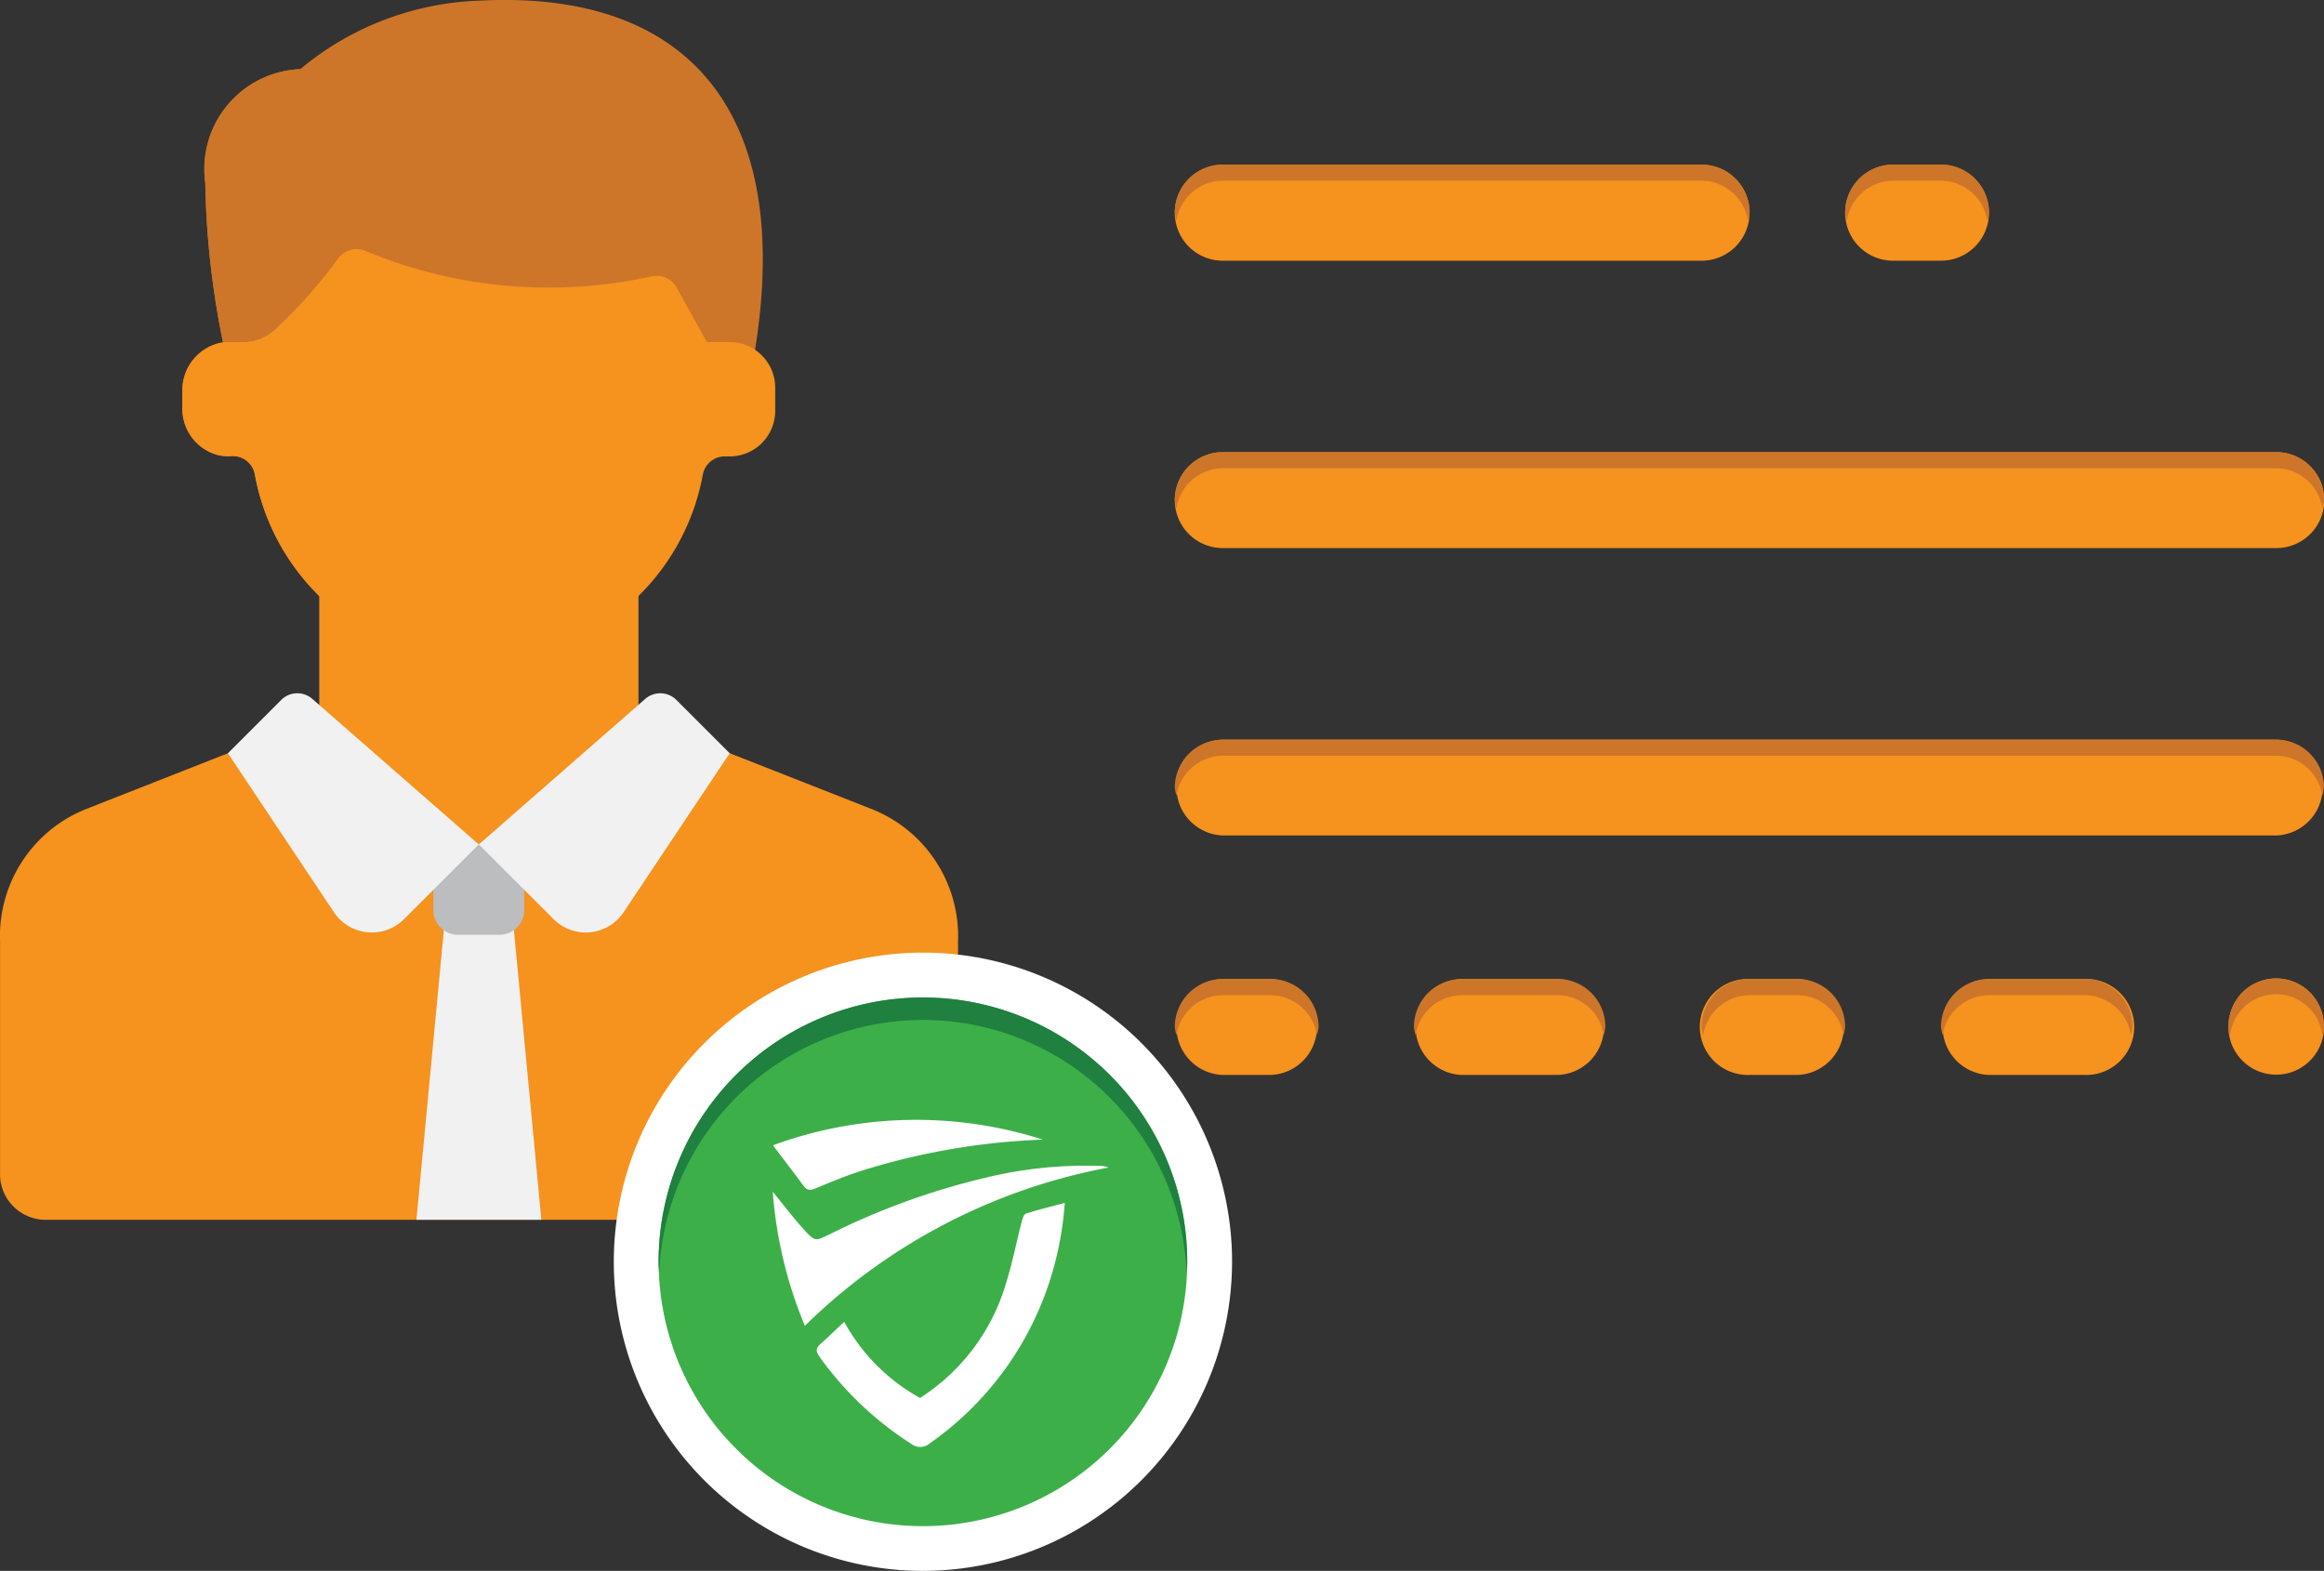
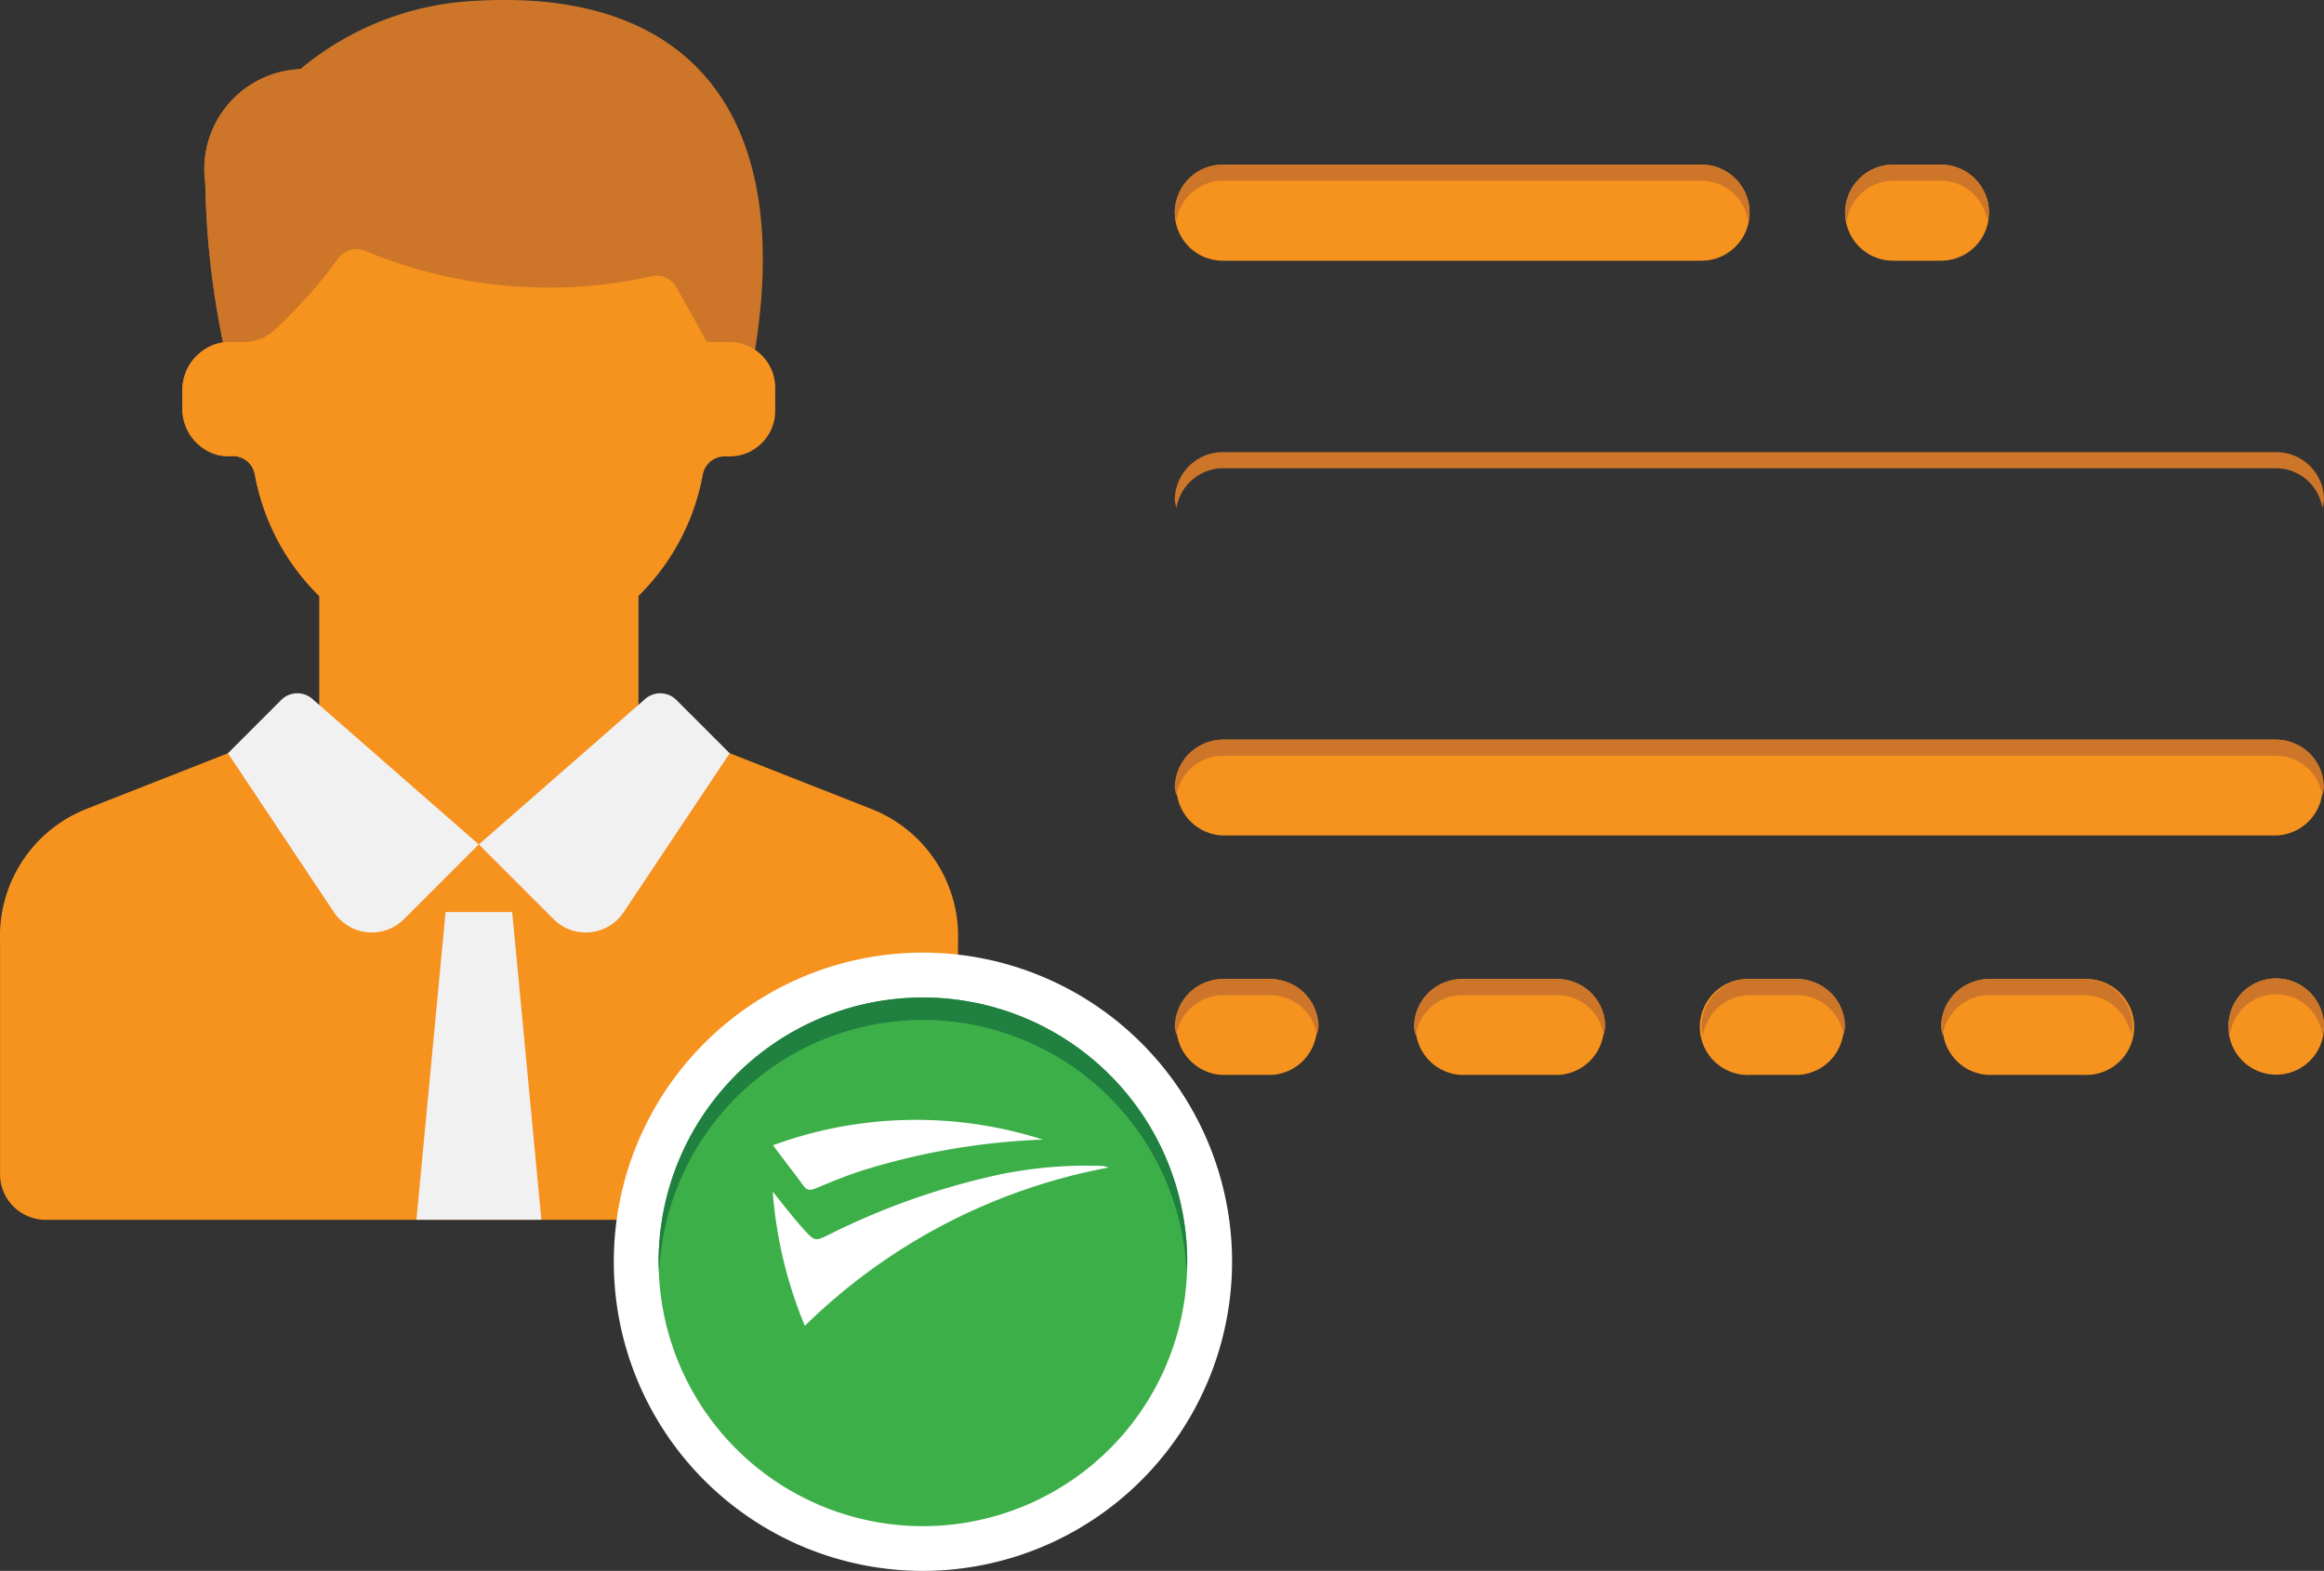
<svg xmlns="http://www.w3.org/2000/svg" id="Group_108" data-name="Group 108" width="38.34" height="25.916" viewBox="0 0 38.34 25.916">
  <rect x="0" y="0" width="38.34" height="25.916" fill="#333333" stroke="none" />
  <g id="Group_103" data-name="Group 103" transform="translate(19.381 2.719)">
    <path id="Path_209" data-name="Path 209" d="M1008.732,45.02h7.9a.791.791,0,1,0,0-1.582h-7.9a.791.791,0,0,0,0,1.582Zm0,0" transform="translate(-1007.941 -43.438)" fill="#f6921e" />
    <path id="Path_210" data-name="Path 210" d="M1015.655,45.02h.791a.791.791,0,1,0,0-1.582h-.791a.791.791,0,1,0,0,1.582Zm0,0" transform="translate(-1003.805 -43.438)" fill="#f6921e" />
    <path id="Path_211" data-name="Path 211" d="M1009.523,51.846h-.791a.792.792,0,0,0,0,1.583h.791a.792.792,0,0,0,0-1.583Zm0,0" transform="translate(-1007.941 -38.414)" fill="#f6921e" />
    <path id="Path_212" data-name="Path 212" d="M1012.786,51.846H1011.2a.792.792,0,0,0,0,1.583h1.581a.792.792,0,0,0,0-1.583Zm0,0" transform="translate(-1006.464 -38.414)" fill="#f6921e" />
    <path id="Path_213" data-name="Path 213" d="M1014.964,51.846h-.791a.792.792,0,1,0,0,1.583h.791a.792.792,0,0,0,0-1.583Zm0,0" transform="translate(-1004.691 -38.414)" fill="#f6921e" />
    <path id="Path_214" data-name="Path 214" d="M1018.221,51.846h-1.577a.792.792,0,0,0,0,1.583h1.577a.792.792,0,1,0,0-1.583Zm0,0" transform="translate(-1003.213 -38.414)" fill="#f6921e" />
    <path id="Path_215" data-name="Path 215" d="M1019.049,52.069a.841.841,0,0,0-.227.564.788.788,0,1,0,1.577,0,.789.789,0,0,0-1.35-.564Zm0,0" transform="translate(-1001.44 -38.411)" fill="#f6921e" />
-     <path id="Path_216" data-name="Path 216" d="M1026.114,46.406h-17.382a.791.791,0,0,0,0,1.582h17.382a.791.791,0,0,0,0-1.582Zm0,0" transform="translate(-1007.941 -41.665)" fill="#f6921e" />
    <path id="Path_217" data-name="Path 217" d="M1026.114,49.374h-17.382a.791.791,0,0,0,0,1.581h17.382a.791.791,0,0,0,0-1.581Zm0,0" transform="translate(-1007.941 -39.891)" fill="#f6921e" />
  </g>
  <g id="Group_104" data-name="Group 104" transform="translate(19.381 2.719)">
    <path id="Path_218" data-name="Path 218" d="M1008.732,43.7h7.9a.782.782,0,0,1,.765.658.773.773,0,0,0,.027-.134.794.794,0,0,0-.792-.791h-7.9a.794.794,0,0,0-.791.791.762.762,0,0,0,.027.134A.781.781,0,0,1,1008.732,43.7Z" transform="translate(-1007.941 -43.438)" fill="#cd7629" />
    <path id="Path_219" data-name="Path 219" d="M1015.655,43.7h.791a.781.781,0,0,1,.764.658.762.762,0,0,0,.027-.134.793.793,0,0,0-.791-.791h-.791a.793.793,0,0,0-.791.791.762.762,0,0,0,.027.134A.782.782,0,0,1,1015.655,43.7Z" transform="translate(-1003.805 -43.438)" fill="#cd7629" />
    <path id="Path_220" data-name="Path 220" d="M1009.523,51.846h-.791a.793.793,0,0,0-.791.791.734.734,0,0,0,.027.134.781.781,0,0,1,.763-.658h.791a.784.784,0,0,1,.765.658.911.911,0,0,0,.026-.134A.792.792,0,0,0,1009.523,51.846Z" transform="translate(-1007.941 -38.414)" fill="#cd7629" />
    <path id="Path_221" data-name="Path 221" d="M1012.786,51.846H1011.2a.792.792,0,0,0-.791.791.621.621,0,0,0,.027.134.781.781,0,0,1,.764-.658h1.581a.775.775,0,0,1,.759.658.744.744,0,0,0,.027-.134A.787.787,0,0,0,1012.786,51.846Z" transform="translate(-1006.464 -38.414)" fill="#cd7629" />
    <path id="Path_222" data-name="Path 222" d="M1014.964,51.846h-.791a.792.792,0,0,0-.792.791.744.744,0,0,0,.027.134.782.782,0,0,1,.765-.658h.791a.776.776,0,0,1,.759.658.734.734,0,0,0,.027-.134A.789.789,0,0,0,1014.964,51.846Z" transform="translate(-1004.691 -38.414)" fill="#cd7629" />
    <path id="Path_223" data-name="Path 223" d="M1018.221,51.846h-1.577a.792.792,0,0,0-.791.791.755.755,0,0,0,.027.134.782.782,0,0,1,.764-.658h1.577a.779.779,0,0,1,.765.658.734.734,0,0,0,.027-.134A.79.79,0,0,0,1018.221,51.846Z" transform="translate(-1003.213 -38.414)" fill="#cd7629" />
    <path id="Path_224" data-name="Path 224" d="M1020.172,52.069a.788.788,0,0,0-1.35.564.727.727,0,0,0,.027.133.767.767,0,0,1,1.522,0,.727.727,0,0,0,.027-.133A.841.841,0,0,0,1020.172,52.069Z" transform="translate(-1001.44 -38.411)" fill="#cd7629" />
    <path id="Path_225" data-name="Path 225" d="M1008.732,46.671h17.382a.777.777,0,0,1,.759.658.756.756,0,0,0,.027-.133.787.787,0,0,0-.786-.791h-17.382a.793.793,0,0,0-.791.791.745.745,0,0,0,.027.133A.783.783,0,0,1,1008.732,46.671Z" transform="translate(-1007.941 -41.665)" fill="#cd7629" />
    <path id="Path_226" data-name="Path 226" d="M1026.114,49.374h-17.382a.793.793,0,0,0-.791.791.745.745,0,0,0,.027.133.781.781,0,0,1,.763-.658h17.382a.775.775,0,0,1,.759.658.756.756,0,0,0,.027-.133A.787.787,0,0,0,1026.114,49.374Z" transform="translate(-1007.941 -39.891)" fill="#cd7629" />
  </g>
  <g id="Group_105" data-name="Group 105">
    <path id="Path_227" data-name="Path 227" d="M1010.178,50.431l-2.331-.917h-8.276l-2.331.917a2.257,2.257,0,0,0-1.43,2.19l0,3.867a.753.753,0,0,0,.752.724h14.3a.753.753,0,0,0,.752-.724l0-3.867A2.257,2.257,0,0,0,1010.178,50.431Z" transform="translate(-995.809 -37.088)" fill="#f6921e" />
    <path id="Path_228" data-name="Path 228" d="M1000.591,51.155l-.481,5.076h2.061l-.481-5.076Z" transform="translate(-993.24 -36.108)" fill="#f1f1f2" />
-     <path id="Path_229" data-name="Path 229" d="M1001.379,51.952h-.685a.409.409,0,0,1-.41-.409V50.449h1.5v1.094A.408.408,0,0,1,1001.379,51.952Z" transform="translate(-993.136 -36.53)" fill="#bbbdbf" />
    <rect id="Rectangle_66" data-name="Rectangle 66" width="5.266" height="4.514" transform="translate(5.267 9.405)" fill="#f6921e" />
    <path id="Path_230" data-name="Path 230" d="M1002.442,41.747a4.868,4.868,0,0,0-2.946,1.129,1.651,1.651,0,0,0-1.567,1.88,14.094,14.094,0,0,0,.375,3h8.652C1007.709,43.616,1005.921,41.56,1002.442,41.747Z" transform="translate(-994.542 -41.736)" fill="#cd7629" />
    <path id="Path_231" data-name="Path 231" d="M1000.186,45.776a3.38,3.38,0,0,1-.69-3.326,1.651,1.651,0,0,0-1.567,1.88,14.094,14.094,0,0,0,.375,3h1.88V45.776Z" transform="translate(-994.542 -41.309)" fill="#cd7629" />
    <path id="Path_232" data-name="Path 232" d="M1006.722,45.843h-.377l-.5-.9a.379.379,0,0,0-.4-.187,7.859,7.859,0,0,1-4.722-.411.369.369,0,0,0-.457.118,8.073,8.073,0,0,1-1.053,1.184.758.758,0,0,1-.511.2h-.271a.694.694,0,0,0-.126.014.8.8,0,0,0-.614.792v.273a.79.79,0,0,0,.582.781.748.748,0,0,0,.229.018.368.368,0,0,1,.385.305,3.757,3.757,0,0,0,7.391,0,.366.366,0,0,1,.364-.3h.078a.752.752,0,0,0,.752-.752V46.6A.753.753,0,0,0,1006.722,45.843Z" transform="translate(-994.683 -40.2)" fill="#f6921e" />
    <path id="Path_233" data-name="Path 233" d="M1000.327,47.312V44.366a.4.4,0,0,0-.059.058,8.073,8.073,0,0,1-1.053,1.184.758.758,0,0,1-.511.2h-.271a.694.694,0,0,0-.126.014.8.8,0,0,0-.614.792v.273a.79.79,0,0,0,.582.781.748.748,0,0,0,.229.018.368.368,0,0,1,.385.305,3.757,3.757,0,0,0,3.7,3.083,3.824,3.824,0,0,0,.746-.077A3.762,3.762,0,0,1,1000.327,47.312Z" transform="translate(-994.683 -40.164)" fill="#f6921e" />
    <path id="Path_234" data-name="Path 234" d="M1002.3,51.389l-2.745-2.4a.375.375,0,0,0-.513.016l-.88.88,1.748,2.621a.752.752,0,0,0,1.158.115Z" transform="translate(-994.402 -37.458)" fill="#f1f1f2" />
    <path id="Path_235" data-name="Path 235" d="M1000.754,51.389l2.744-2.4a.377.377,0,0,1,.514.016l.88.88-1.749,2.621a.75.75,0,0,1-1.157.115Z" transform="translate(-992.854 -37.458)" fill="#f1f1f2" />
  </g>
  <g id="Group_107" data-name="Group 107" transform="translate(10.125 15.715)">
    <path id="Path_236" data-name="Path 236" d="M1007.248,61.774a5.1,5.1,0,1,1,5.1-5.1A5.106,5.106,0,0,1,1007.248,61.774Zm0-9.4a4.3,4.3,0,1,0,4.3,4.3A4.3,4.3,0,0,0,1007.248,52.375Z" transform="translate(-1002.147 -51.573)" fill="#fff" />
    <path id="Path_237" data-name="Path 237" d="M1011.331,56.4a4.36,4.36,0,1,1-4.359-4.361,4.36,4.36,0,0,1,4.359,4.361Z" transform="translate(-1001.87 -51.296)" fill="#3daf49" />
    <path id="Path_238" data-name="Path 238" d="M1006.971,52.408a4.356,4.356,0,0,1,4.35,4.176c0-.062.01-.125.01-.187a4.36,4.36,0,1,0-8.721,0c0,.062.006.125.01.187A4.356,4.356,0,0,1,1006.971,52.408Z" transform="translate(-1001.87 -51.296)" fill="#1f803f" />
    <g id="Group_106" data-name="Group 106" transform="translate(2.623 2.759)">
-       <path id="Path_239" data-name="Path 239" d="M1004.7,56.12a3.154,3.154,0,0,0,1.251,1.256,3.37,3.37,0,0,0,1.414-1.879c.109-.343.176-.7.267-1.046.011-.043.035-.107.067-.117.2-.064.411-.115.639-.176a5.44,5.44,0,0,1-.268,1.348,5.229,5.229,0,0,1-1.951,2.613.245.245,0,0,1-.323.008,5.488,5.488,0,0,1-1.5-1.425c-.065-.089-.072-.145.016-.22C1004.436,56.372,1004.558,56.251,1004.7,56.12Z" transform="translate(-1003.52 -52.787)" fill="#fff" />
      <path id="Path_240" data-name="Path 240" d="M1004.319,56.417a7.152,7.152,0,0,1-.53-2.214c.169.208.334.427.518.629s.188.188.433.069a11.877,11.877,0,0,1,2.537-.922,7.04,7.04,0,0,1,1.925-.2.309.309,0,0,1,.125.027A9.691,9.691,0,0,0,1004.319,56.417Z" transform="translate(-1003.789 -53.018)" fill="#fff" />
      <path id="Path_241" data-name="Path 241" d="M1008.246,53.627a11.417,11.417,0,0,0-2.981.51c-.259.083-.511.187-.76.291-.091.038-.149.043-.211-.043-.16-.219-.327-.431-.5-.665A6.866,6.866,0,0,1,1008.246,53.627Z" transform="translate(-1003.789 -53.3)" fill="#fff" />
    </g>
  </g>
</svg>